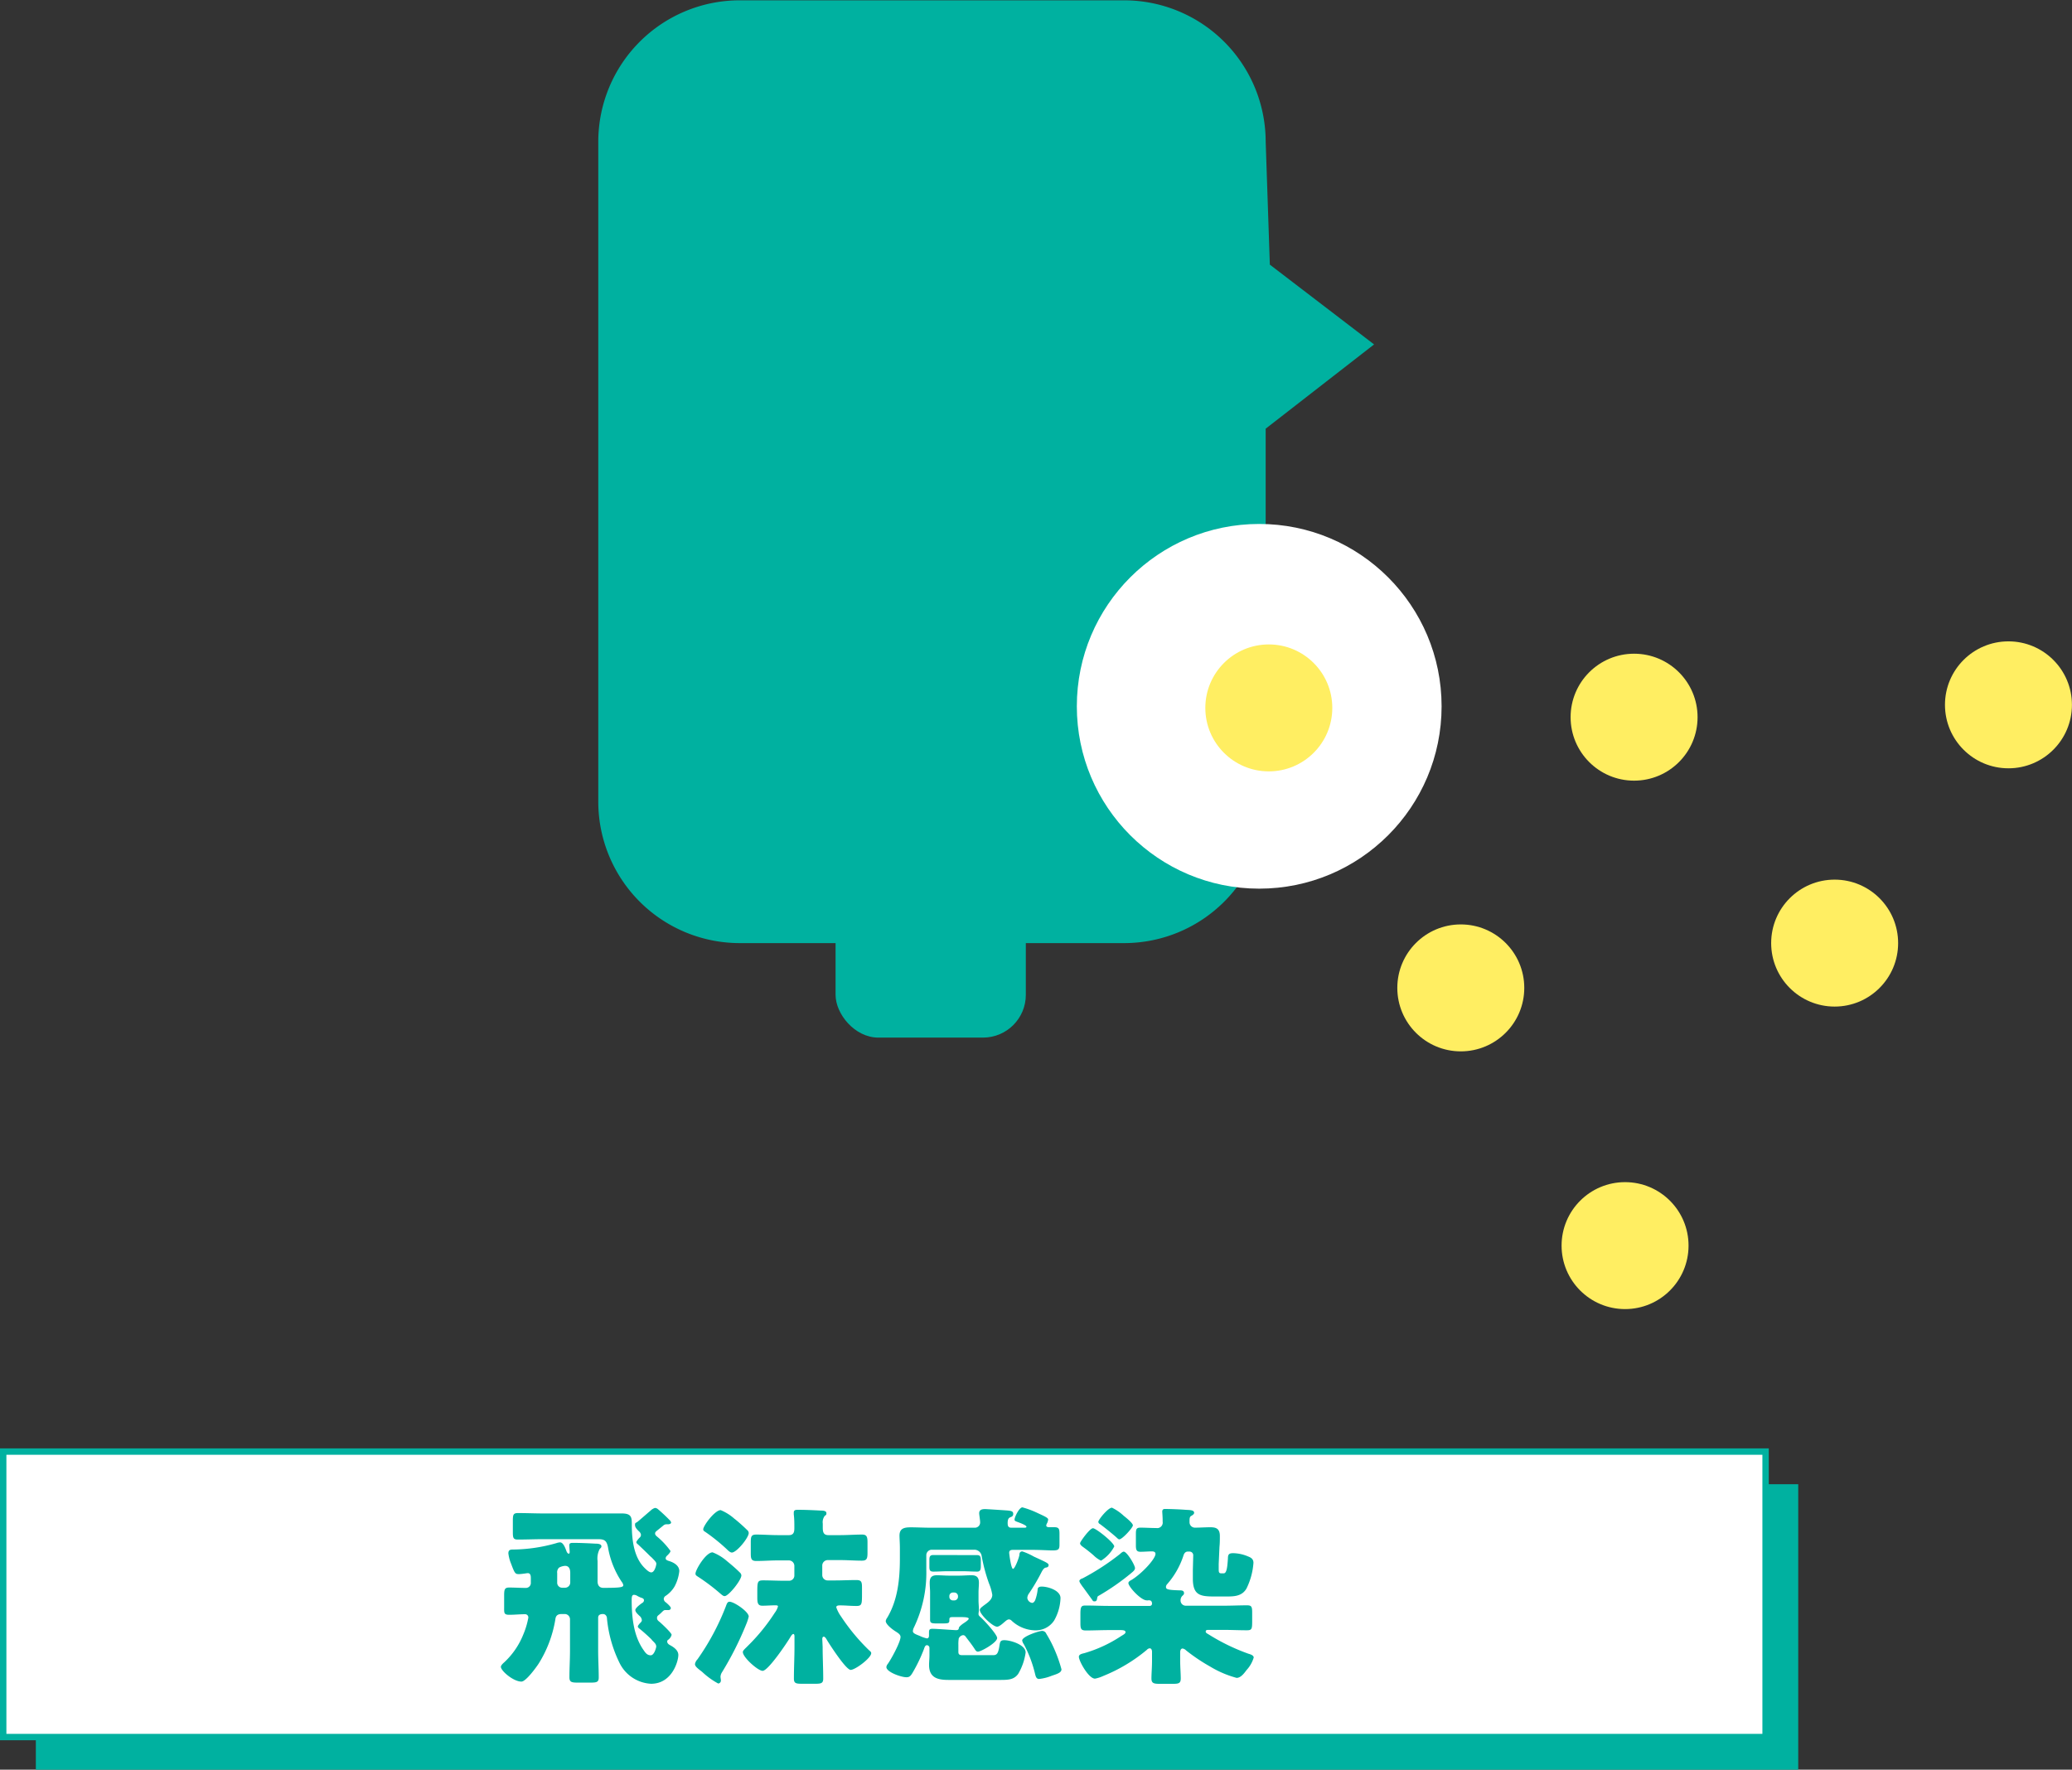
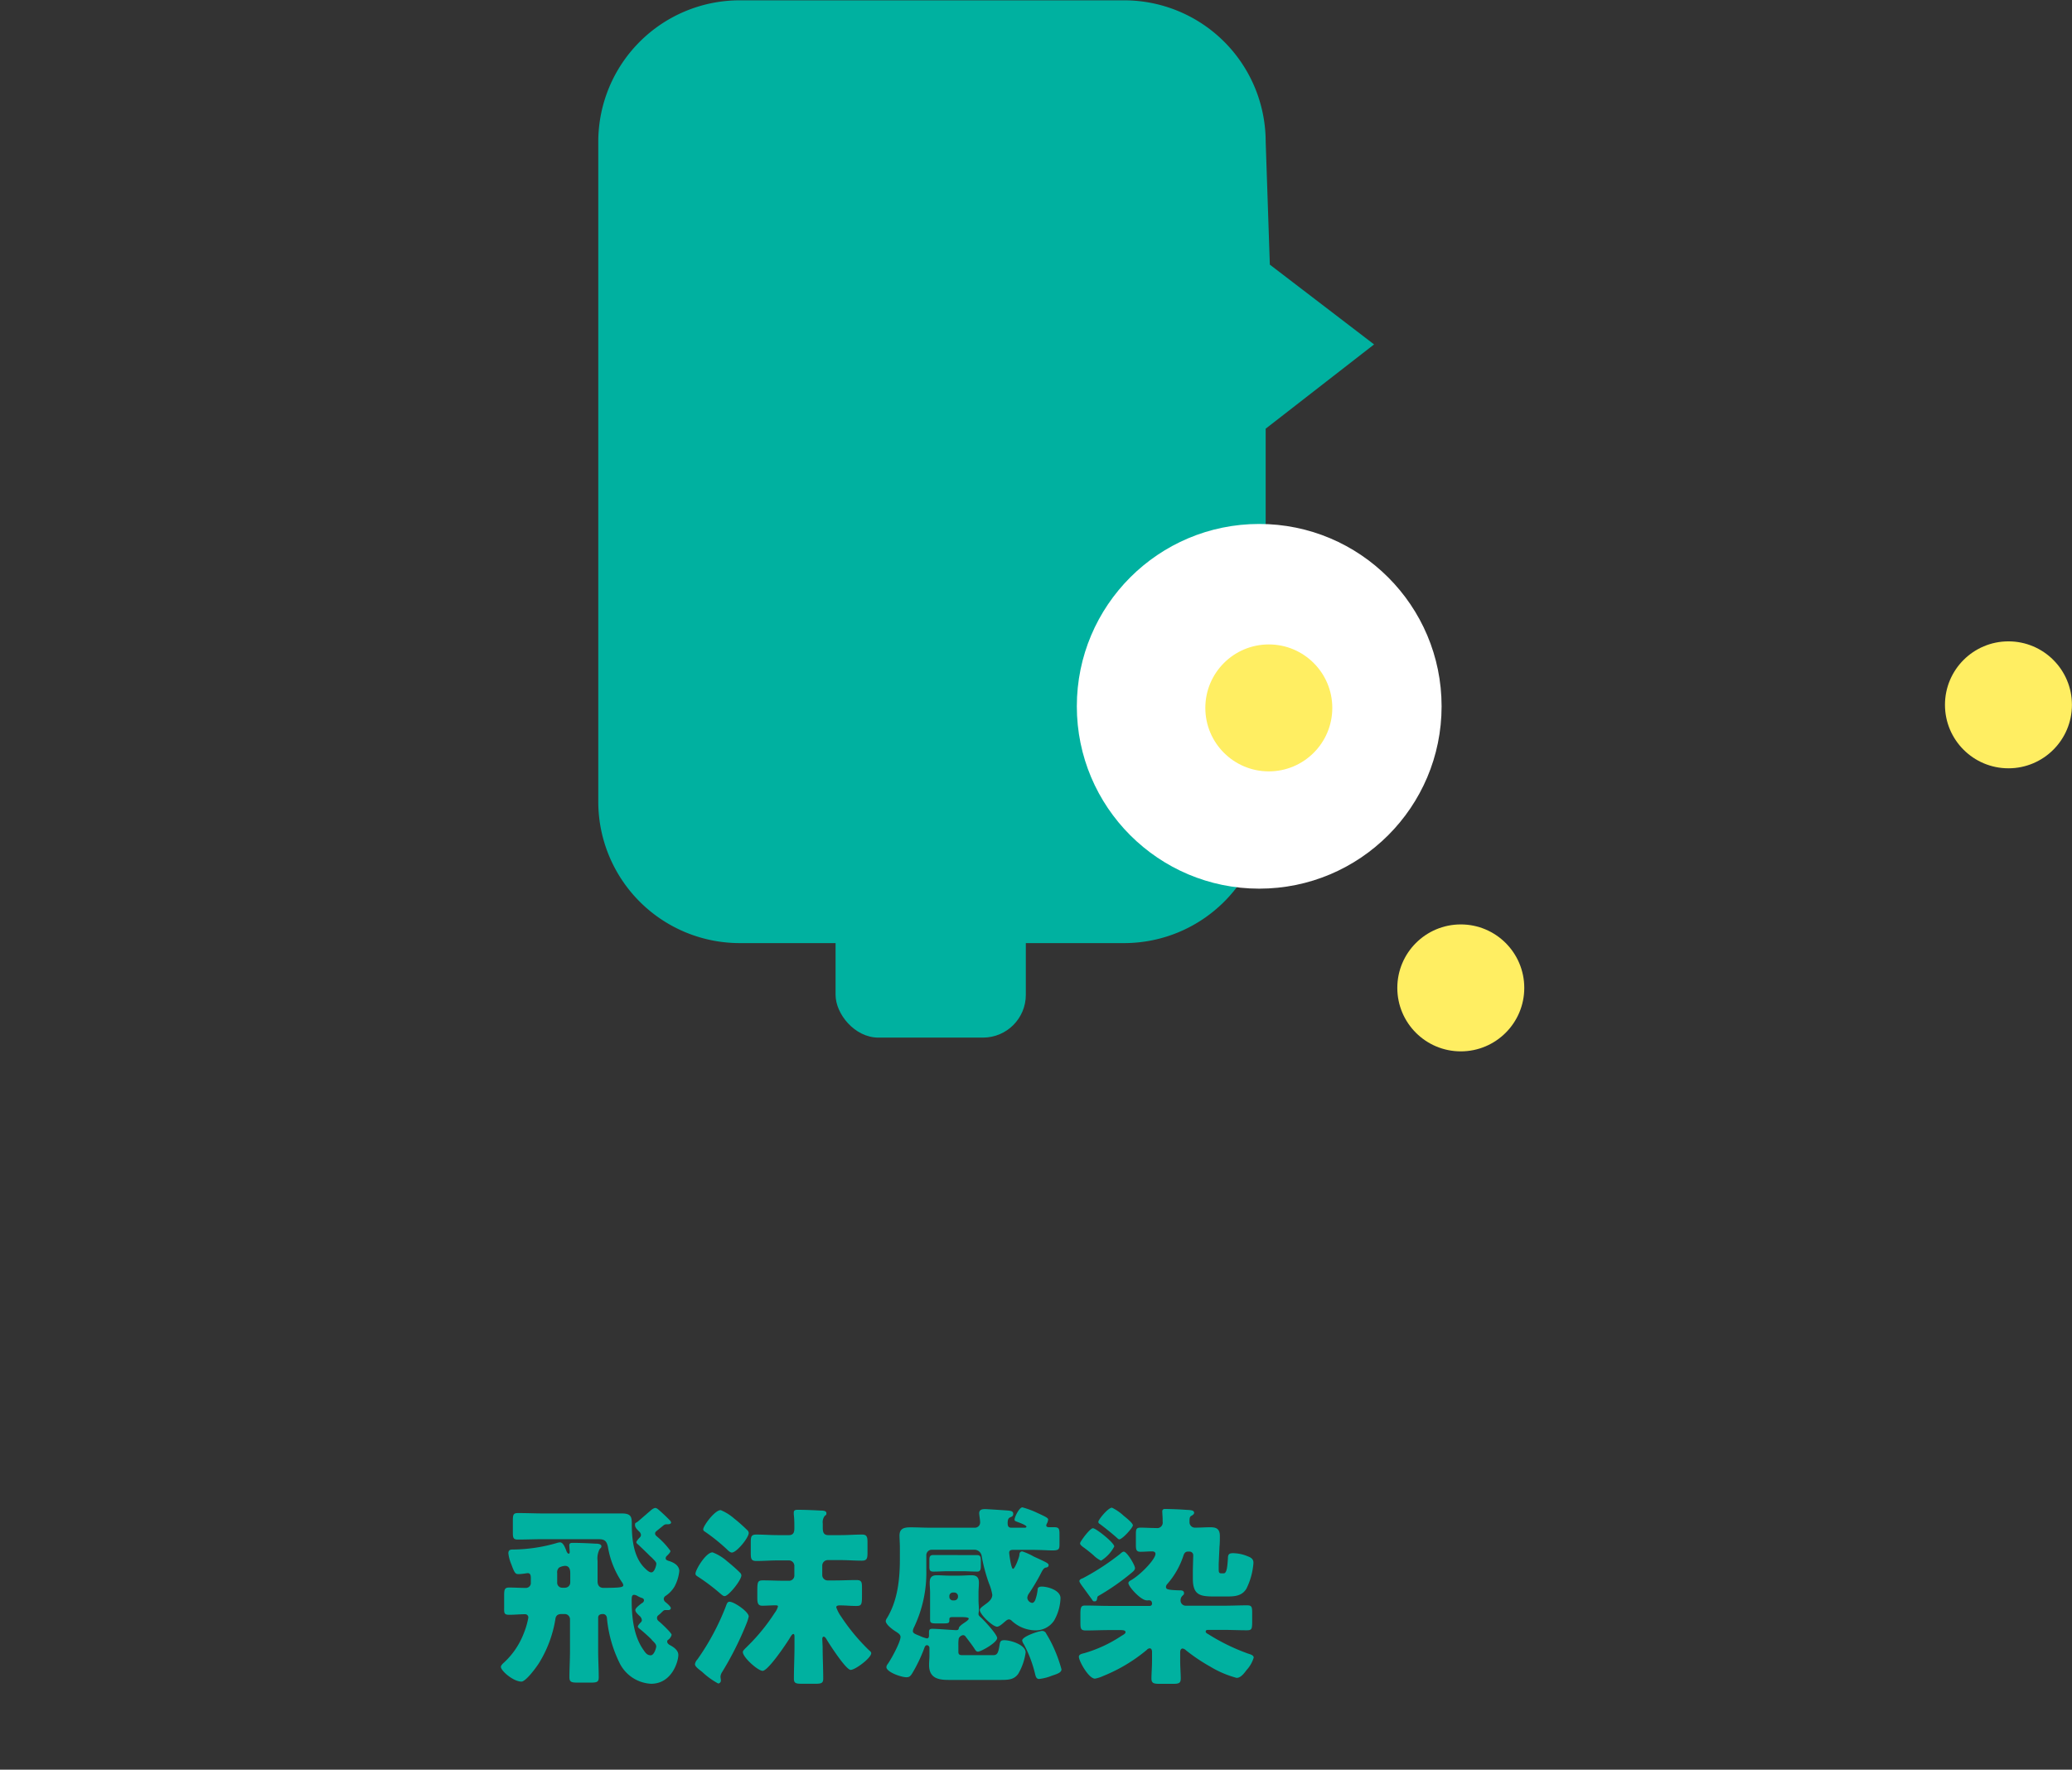
<svg xmlns="http://www.w3.org/2000/svg" width="323.78" height="276.59" viewBox="0 0 323.78 276.59">
  <rect x="0" y="0" width="323.78" height="276.59" fill="#333333" stroke="none" />
  <g id="レイヤー_2" data-name="レイヤー 2">
    <g id="レイヤー_1-2" data-name="レイヤー 1">
      <g id="lead_02">
        <path d="M197.78 125.35a22.12 22.12 0 01-22.05 22.05h-60.24a22.11 22.11 0 01-22-22.05V22.05a22.11 22.11 0 0122-22h60.24a22.12 22.12 0 0122.05 22.05l.65 19.26 16.29 12.47L197.78 67z" fill="#00b1a0" />
        <circle cx="196.77" cy="110.39" r="28.5" fill="#fff" />
        <rect x="130.57" y="121.25" width="29.73" height="40.92" rx="6.69" fill="#00b1a0" />
        <circle cx="228.27" cy="154.4" r="9.92" fill="#ffee62" />
        <circle cx="198.27" cy="110.64" r="9.92" fill="#ffee62" />
-         <circle cx="255.35" cy="112.09" r="9.92" fill="#ffee62" />
        <circle cx="313.85" cy="110.16" r="9.92" fill="#ffee62" />
-         <circle cx="253.94" cy="194.68" r="9.92" fill="#ffee62" />
-         <circle cx="286.69" cy="147.4" r="9.92" fill="#ffee62" />
-         <path fill="#00b1a0" d="M5.6 231.97H281v44.62H5.6z" />
-         <path fill="#fff" stroke="#00b1a0" stroke-miterlimit="10" d="M.5 226.87h275.4v44.62H.5z" />
        <path d="M85 240.56c-1.38 0-2.73.06-4.11.06-.69 0-.75-.3-.75-1.14v-1.74c0-1 .06-1.26.81-1.26 1.35 0 2.7.06 4 .06h12.22c1.56 0 1.56.66 1.56 1.8 0 2.88.51 5.25 2 6.72.54.54.81.69 1.05.69.51 0 .78-1.11.78-1.35s-.21-.45-.75-1a3.6 3.6 0 01-.36-.33c-.57-.57-1.17-1.14-1.74-1.68-.12-.09-.27-.21-.27-.36s.33-.51.45-.66a.61.61 0 00.27-.48.82.82 0 00-.3-.54c-.24-.24-.63-.6-.63-1s.12-.3.36-.48 1.74-1.5 2.07-1.77a1.64 1.64 0 01.69-.42.74.74 0 01.48.21c.27.21 1.14 1 1.8 1.68a.71.71 0 01.24.39c0 .18-.27.27-.42.27h-.27a.77.77 0 00-.54.21l-1 .81c-.18.15-.27.24-.27.42s.09.3.3.48a12.08 12.08 0 012.1 2.25c0 .24-.39.6-.54.75a.57.57 0 00-.21.39c0 .18.09.3.48.42.72.21 1.65.69 1.65 1.59a6.59 6.59 0 01-.72 2.37 4.49 4.49 0 01-1.41 1.5.6.6 0 00-.3.48.7.7 0 00.33.54c.18.15.78.66.78.9a.34.34 0 01-.36.3h-.45c-.21 0-.27 0-.6.33s-.36.33-.57.51a.47.47 0 00-.18.39c0 .36.24.48.48.69s1.8 1.65 1.8 1.95a1.38 1.38 0 01-.54.78.29.29 0 00-.15.27c0 .3.27.48.51.6.54.3 1.23.78 1.23 1.5 0 1-1 4.5-4.26 4.5a5.82 5.82 0 01-4.89-3.18 20 20 0 01-2-7c0-.39-.24-.72-.63-.72s-.75.12-.75.57V258c0 1.38.09 2.76.09 4.17 0 .75-.33.81-1.35.81h-1.88c-1 0-1.35-.06-1.35-.84 0-1.38.09-2.76.09-4.14v-4.9a.82.82 0 00-.84-.84h-.45c-.6 0-.93.21-1 .84a18.7 18.7 0 01-2.6 6.9c-.39.6-2 2.82-2.7 2.82-1.26 0-3.21-1.68-3.21-2.31 0-.21.3-.51.51-.69a12 12 0 003-4.38 12.33 12.33 0 00.78-2.61.5.5 0 00-.51-.54c-.81 0-1.65.09-2.49.09s-.78-.33-.78-1.17v-1.86c0-.93.09-1.23.78-1.23.87 0 1.74.06 2.61.06a.77.77 0 00.78-.84v-.63c0-.33 0-.84-.48-.84-.15 0-.9.15-1.41.15s-.63-.09-1.17-1.56a6.09 6.09 0 01-.45-1.68c0-.6.39-.6.75-.6a25.32 25.32 0 006.75-1 2.16 2.16 0 01.57-.12c.48 0 .78.75 1 1.35.06.18.21.42.36.42s.15-.21.15-.3-.06-.87-.06-1c0-.39.3-.39.6-.39 1 0 2.43.06 3.42.12.3 0 1 0 1 .42 0 .18-.09.24-.27.42a3.14 3.14 0 00-.33 1.86v3.21c0 .6.3 1 .9 1 2.64 0 3.12-.09 3.12-.42a1.14 1.14 0 00-.24-.51 13.88 13.88 0 01-2.16-5.45c-.21-1-.54-1.23-1.56-1.23zm3.27 7.59a.82.82 0 00.84-.84v-1.47c0-.54-.15-1.11-.81-1.11a2.32 2.32 0 00-.93.27 1 1 0 00-.3.87v1.44a.78.78 0 00.81.84zm13.59 8.13c-.51-.51-1.41-1.32-1.95-1.74-.12-.09-.24-.21-.24-.33s.21-.39.36-.54.27-.27.27-.45a1 1 0 00-.39-.69c-.24-.24-.63-.57-.63-.9s.9-1 1.14-1.14a.47.47 0 00.21-.39c0-.27-.33-.36-.45-.39a4.89 4.89 0 01-.57-.27 1.05 1.05 0 00-.54-.18c-.33 0-.36.36-.36.81 0 3 .39 5.76 1.86 7.83.27.39.54.81 1.11.81s.87-1.23.87-1.38c-.04-.39-.19-.51-.73-1.05zm15.14-3.63a7 7 0 01-.39 1.2 50.16 50.16 0 01-3.78 7.5 1.47 1.47 0 00-.24.69c0 .21.06.42.06.6a.46.46 0 01-.42.48 11.79 11.79 0 01-2.49-1.8c-.6-.48-1.14-.84-1.14-1.23a1.4 1.4 0 01.39-.75 38 38 0 004.41-8.22c.18-.48.27-.78.6-.78.72 0 3 1.56 3 2.31zm-3.39-8.65c.63.51 1.44 1.2 2 1.77a.67.67 0 01.24.45c0 .75-2 3.24-2.61 3.24-.21 0-.36-.12-.81-.51a31.27 31.27 0 00-3.45-2.58c-.18-.12-.3-.21-.3-.42 0-.6 1.62-3.33 2.67-3.33a7.48 7.48 0 012.26 1.38zm1.2-6.6c.57.45 1.41 1.2 1.92 1.71a.66.66 0 01.27.48c0 .75-1.89 3.06-2.64 3.06-.27 0-.6-.33-.78-.51a29.35 29.35 0 00-3.39-2.73c-.15-.09-.3-.18-.3-.39 0-.54 1.8-3 2.73-3a7.61 7.61 0 012.19 1.39zm13.74 20c0 1.65.09 3.3.09 4.95 0 .72-.3.81-1.26.81h-2c-1 0-1.32-.06-1.32-.81 0-1.65.09-3.3.09-4.95v-1.6c0-.12 0-.42-.18-.42s-.39.36-.48.51c-.51.87-3.45 5.25-4.32 5.25-.72 0-3.09-2.1-3.09-2.94 0-.21.27-.45.57-.75l.21-.21a30.09 30.09 0 004.2-5.16 3 3 0 00.51-1c0-.18-.21-.18-.45-.18-.66 0-1.32.06-2 .06s-.78-.42-.78-1.26v-.7c0-1.74 0-2 .9-2 1.11 0 2.22.06 3.33.06h.75a.82.82 0 00.81-.87v-1.47a.86.86 0 00-.84-.84h-1.74c-1.14 0-2.25.09-3.36.09-.81 0-.87-.36-.87-1.26v-1.61c0-.93.06-1.26.87-1.26 1.11 0 2.22.09 3.36.09h1.74c.81 0 .84-.63.84-1.14 0-.69 0-1.41-.09-2.1v-.3c0-.42.36-.42.66-.42 1.08 0 2.43.06 3.54.12.57 0 .9.09.9.42s-.12.27-.27.42a1.64 1.64 0 00-.3 1.2v.48c0 .66 0 1.32.87 1.32h1.89c1.11 0 2.25-.09 3.39-.09.72 0 .84.36.84 1.2v1.65c0 .93-.12 1.23-.9 1.23-1.11 0-2.22-.09-3.33-.09h-2a.86.86 0 00-.84.84v1.5a.84.84 0 00.84.84h1.14c1.11 0 2.25-.06 3.36-.06.81 0 .87.33.87 1.23v.82c0 1.74 0 2-.9 2s-1.68-.09-2.52-.09c-.21 0-.6 0-.6.3a5.53 5.53 0 00.75 1.44 31.18 31.18 0 004.41 5.31c.15.12.3.24.3.42 0 .75-2.49 2.61-3.21 2.61s-3.18-3.81-3.66-4.59c-.12-.21-.33-.6-.54-.6s-.21.21-.24.33zm17.04-15.19a.86.86 0 00-.84.84v2.28a19.77 19.77 0 01-1.92 9 1.53 1.53 0 00-.18.6c0 .33.39.48 1.08.75a5 5 0 001.11.39c.24 0 .33-.21.33-.42v-.54c0-.42.12-.54.54-.54.75 0 3.33.21 3.72.21s.39-.24.42-.39.42-.48.69-.66.84-.54.84-.75-.66-.24-1.14-.24h-1.35c-.45 0-.54.06-.54.42v.09c0 .45-.15.48-1.11.48h-.9c-.75 0-1-.06-1-.57v-4.26c0-.51-.06-1-.06-1.53 0-.81.3-1.17 1.11-1.17.66 0 1.32.06 2 .06h1.44c.66 0 1.29-.06 2-.06.81 0 1.14.36 1.14 1.17 0 .51-.06 1-.06 1.53v1.2c0 .51.06 1 .06 1.47 0 .3-.06.48-.06.69s.12.3.27.45c.51.42 2.64 2.73 2.64 3.3 0 .72-2.52 2.13-3 2.13-.21 0-.3-.12-.42-.27-.45-.72-1-1.41-1.5-2.07a.5.5 0 00-.39-.24.86.86 0 00-.69.51 5.16 5.16 0 00-.06 1v1.11c0 .39.18.51.6.51h4.83c.6 0 .81-.27 1-1.56.09-.54.15-.78.75-.78 1 0 3.33.72 3.33 1.92a9 9 0 01-1.17 3.36c-.63.84-1.41.93-2.64.93h-8.28c-1.68 0-3-.36-3-2.34 0-.48.06-1 .06-1.47v-1.2a.42.42 0 00-.39-.42c-.3 0-.39.39-.48.63a23.71 23.71 0 01-1.74 3.63c-.36.63-.57.75-1 .75-.81 0-3.12-.81-3.12-1.59a.88.88 0 01.21-.48c.54-.75 2-3.42 2-4.23 0-.39-.42-.63-.69-.81-.45-.27-1.62-1.11-1.62-1.68a1.12 1.12 0 01.21-.48c1.68-2.79 2-6.12 2-9.3V242c0-.81-.06-1.56-.06-2 0-1.17.81-1.29 1.77-1.29s2.07.06 3.09.06h6.87a.82.82 0 00.87-.87c0-.3-.15-1.17-.15-1.38 0-.57.45-.66.93-.66.27 0 2.94.18 3.39.21.69.06 1 .12 1 .54s-.3.45-.54.57-.33.42-.33.84.06.75.57.75h2.13c.15 0 .24-.09.24-.15 0-.24-1-.6-1.56-.81-.3-.12-.3-.18-.3-.33 0-.36.72-1.89 1.23-1.89a13.88 13.88 0 012.4.9c1.17.54 1.62.75 1.62 1a1.82 1.82 0 01-.15.54 1 1 0 00-.15.39c0 .21.24.27.42.27h.81c.78 0 .84.27.84 1.14v1.56c0 .78-.15.93-1.11.93-.66 0-1.74-.09-3.42-.09h-2.7c-.33 0-.63.06-.63.45 0 .21.3 2.52.6 2.52s1-1.89 1-2.22.18-.51.45-.51a10.35 10.35 0 011.8.81l.72.33c1.14.54 1.59.72 1.59 1s-.21.36-.42.39-.42.18-.72.78a31.06 31.06 0 01-1.89 3.21 1.38 1.38 0 00-.3.75.89.89 0 00.75.78c.21 0 .36-.18.48-.42a6.81 6.81 0 00.39-1.68c0-.09 0-.45.63-.45 1 0 2.94.6 2.94 1.8a7.56 7.56 0 01-1 3.51 3.44 3.44 0 01-3 1.53 5.55 5.55 0 01-3.63-1.5.63.63 0 00-.42-.21c-.27 0-.54.27-.72.42s-.78.72-1.14.72c-.69 0-2.7-1.92-2.7-2.61 0-.27.42-.54.6-.69.57-.42 1.35-.9 1.35-1.68a7.64 7.64 0 00-.51-1.77 26.33 26.33 0 01-1.17-4.41 1.16 1.16 0 00-1.17-.87zm4.83.84h2.25c.54 0 .6.3.6.87v.81c0 .54-.06.9-.57.9-.75 0-1.53-.06-2.28-.06h-2.34c-.75 0-1.47.06-2.22.06-.57 0-.63-.24-.63-.81v-1c0-.54.09-.78.63-.78h2.22zm-2.07 6.51a.55.55 0 00.57.57h.21a.57.57 0 00.57-.57v-.09a.57.57 0 00-.57-.57h-.21a.55.55 0 00-.57.57zm15.15 5.79a19.19 19.19 0 011.23 2.34 21.77 21.77 0 011.14 3.21c0 .48-.54.69-1.5 1a7.41 7.41 0 01-2 .51c-.45 0-.54-.45-.63-.81A19.3 19.3 0 00160 257a1.55 1.55 0 01-.27-.6c0-.63 2.61-1.5 3.12-1.5a.69.69 0 01.65.45zm22.38-17.43a.84.84 0 00.87.84c.78 0 1.59-.06 2.37-.06s1.5.12 1.5 1.35c0 .57 0 1.14-.06 1.71l-.12 2.67v.78c0 .42 0 .69.39.69h.39c.48 0 .57-1 .66-2.31 0-.63.15-.84.81-.84a6.18 6.18 0 012.34.51c.48.18.84.42.84 1a10.81 10.81 0 01-1.08 4c-.72 1.26-2 1.26-3.27 1.26H190c-2.31 0-3.6-.06-3.6-2.79v-1.35l.06-2.31a.57.57 0 00-.57-.57h-.27c-.54 0-.66.54-.72.72a12.76 12.76 0 01-2.52 4.38.67.67 0 00-.18.39c0 .39.15.51 2.1.57.33 0 .72 0 .72.45 0 .21-.12.27-.3.45a1 1 0 00-.24.66.81.81 0 00.81.84h5.91c1.23 0 2.46-.06 3.69-.06.72 0 .78.27.78 1.2v1.29c0 1.23-.06 1.41-.84 1.41-1.2 0-2.43-.06-3.63-.06h-2.37c-.3 0-.42.06-.42.27s.24.3.48.45a31.65 31.65 0 006.18 3c.3.09.84.24.84.6a4.91 4.91 0 01-1.11 1.95c-.36.48-.9 1.23-1.56 1.23a16 16 0 01-4.14-1.77 28.25 28.25 0 01-3.75-2.52 1 1 0 00-.54-.3c-.33 0-.39.36-.39.63v1.26c0 1 .09 2 .09 2.79s-.36.84-1.29.84h-2c-.93 0-1.29-.09-1.29-.84s.09-1.71.09-2.79v-1.38c0-.24-.09-.54-.36-.54a.67.67 0 00-.45.24 25.36 25.36 0 01-6.81 4.08 5.4 5.4 0 01-1.29.42c-1 0-2.52-2.76-2.52-3.42 0-.39.51-.48.87-.57a21 21 0 005.7-2.64c.33-.21.72-.39.72-.63s-.24-.33-.78-.33h-1.77c-1.23 0-2.46.06-3.66.06-.78 0-.84-.3-.84-1.23v-1.38c0-1.17.18-1.29.81-1.29 1.23 0 2.46.06 3.69.06h6.36a.34.34 0 00.33-.36c0-.27-.12-.51-.42-.51a.38.38 0 00-.18 0 .58.58 0 01-.24 0c-.9 0-2.85-2.13-2.85-2.7 0-.21.24-.36.42-.45 1.59-.93 3.81-3.3 3.81-4.11 0-.33-.3-.39-.57-.39-.57 0-1.17.06-1.77.06s-.72-.27-.72-1v-1.77c0-.72.06-1 .69-1 .84 0 1.68.06 2.49.06a.86.86 0 001-1v-.27c0-.48-.06-1.14-.06-1.32s.09-.39.39-.39c.72 0 2.34.06 3.09.12s1.5 0 1.5.48c0 .21-.24.36-.39.45-.33.16-.33.4-.33 1.03zm-8.52 7.17c0 .33-.39.6-.63.81a36.68 36.68 0 01-5 3.48c-.24.12-.24.18-.3.51s-.18.39-.42.39-.27-.15-.36-.27l-1.35-1.86s-.06-.09-.12-.15c-.18-.27-.51-.69-.51-.9s.3-.36.51-.42a37.53 37.53 0 005.85-3.81c.12-.12.39-.36.57-.36.5 0 1.76 2.1 1.76 2.58zm-6.57-6.24c.48 0 3.33 2.28 3.33 2.85a5.67 5.67 0 01-2.07 2.22 4.3 4.3 0 01-1.17-.84c-.48-.42-1.08-.9-1.71-1.35-.18-.15-.39-.3-.39-.54s1.53-2.34 2.01-2.34zm4.8-1.95c.3.24 1.44 1.14 1.44 1.5s-1.65 2.19-2.13 2.19a.49.49 0 01-.27-.15c-.57-.54-2.1-1.77-2.76-2.25a.4.4 0 01-.24-.33c0-.36 1.53-2.22 2.13-2.22a7.42 7.42 0 011.83 1.26z" fill="#00b1a0" />
      </g>
    </g>
  </g>
</svg>